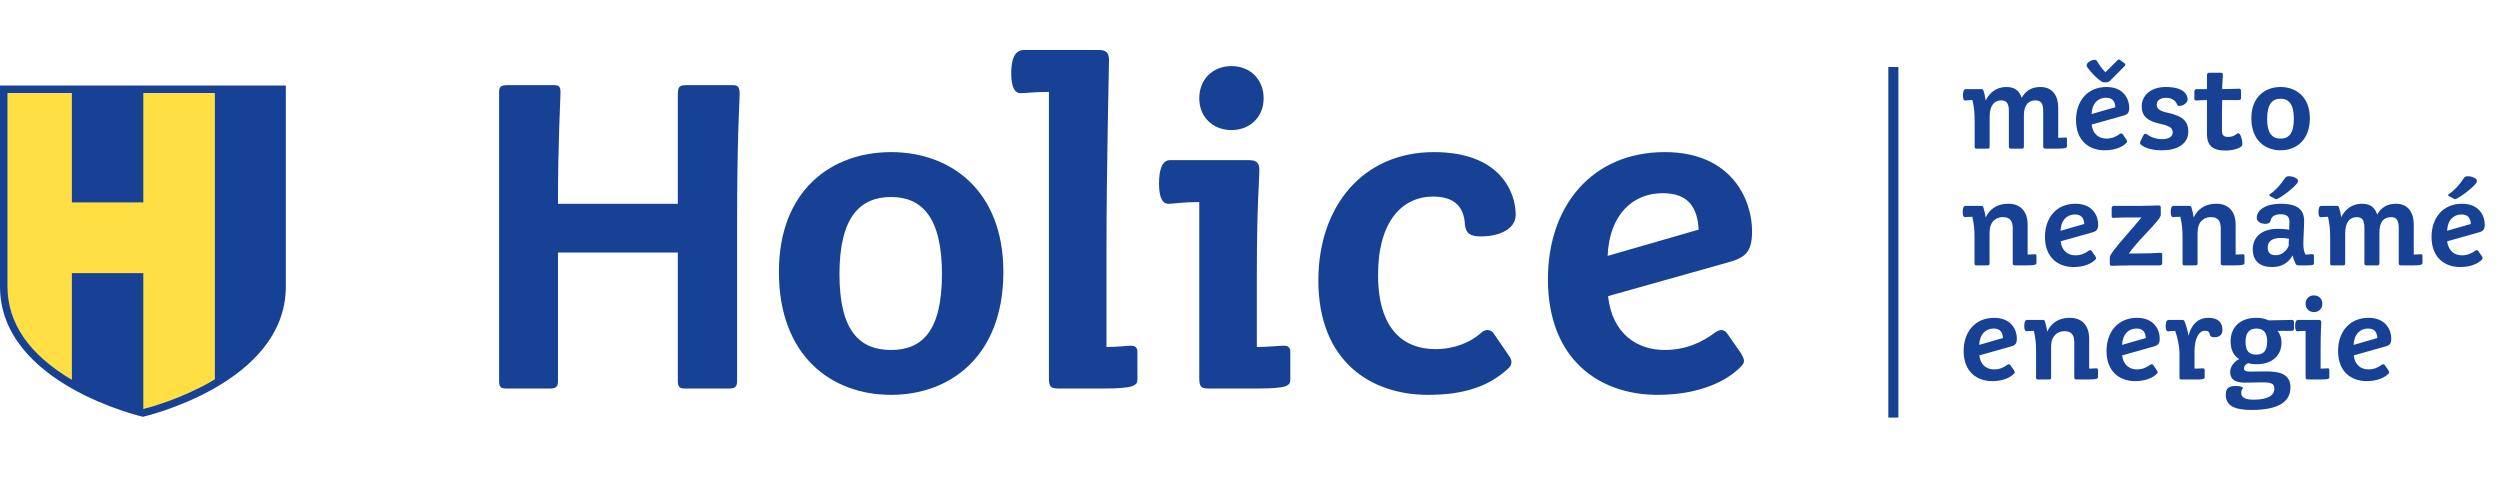
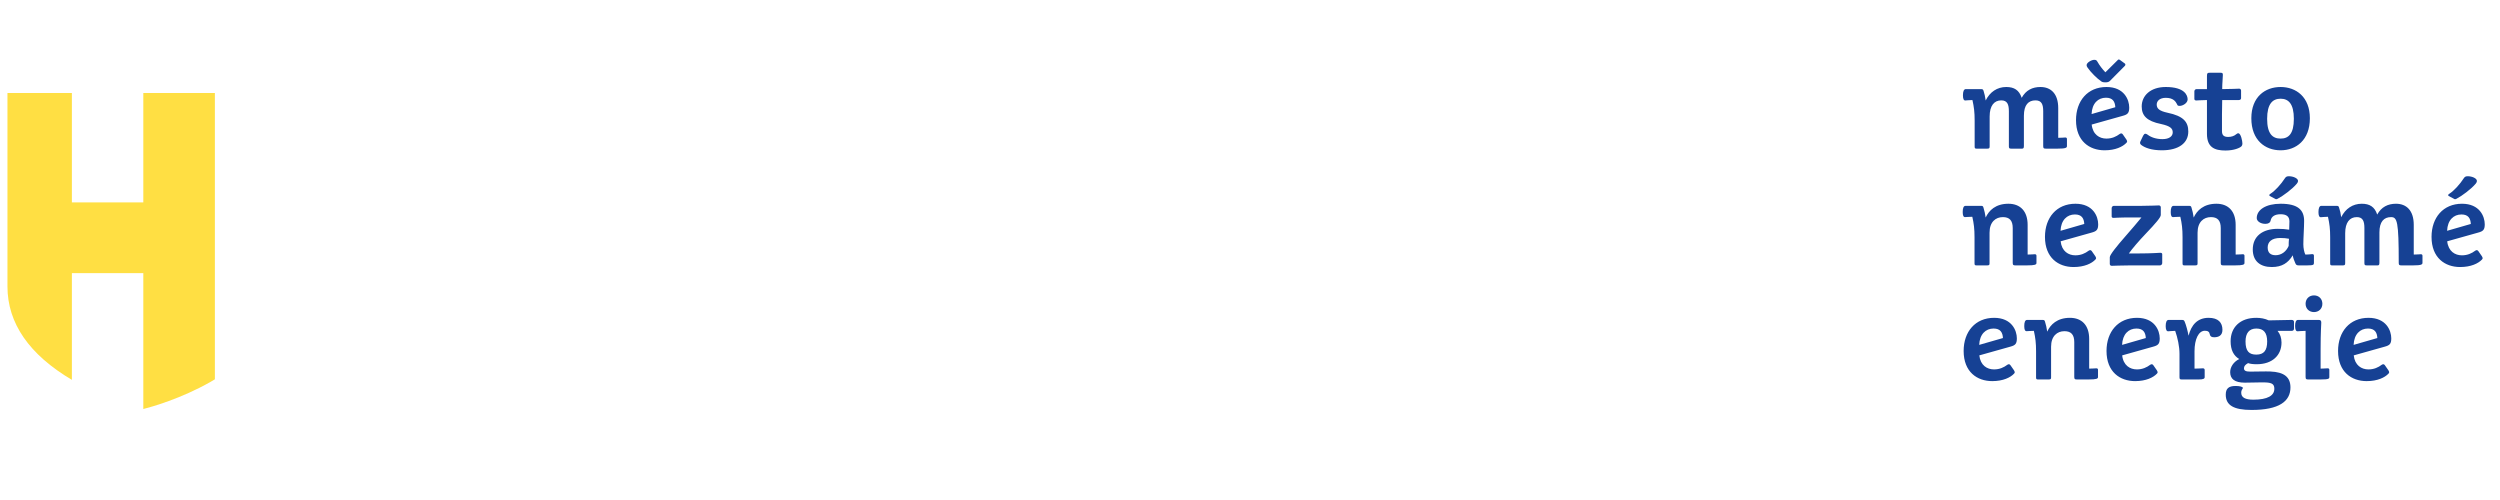
<svg xmlns="http://www.w3.org/2000/svg" width="300px" height="60px" viewBox="0 0 300 60" version="1.1">
  <title>logo/logo-menu-claim</title>
  <g id="Úvodní-stránka" stroke="none" stroke-width="1" fill="none" fill-rule="evenodd">
    <g id="Holice_uvodni-stranka_1920_V1" transform="translate(-422, -12)">
      <g id="element/menu" transform="translate(320, 0)">
        <g id="logo/logo-menu-claim" transform="translate(102, 12)">
-           <rect id="Rectangle" x="0" y="0" width="300" height="60" />
          <g id="Group-9" transform="translate(0, 6)">
            <g id="Group-3" transform="translate(235.371, 1.07)" fill="#164194">
-               <path d="M49.912,33.495 C49.872,32.806 49.594,32.354 48.786,32.354 C47.845,32.354 47.116,33.031 47.063,34.316 L49.912,33.495 Z M48.839,37.259 C49.515,37.259 50.018,37.02 50.441,36.702 C50.508,36.662 50.56,36.637 50.627,36.637 C50.694,36.637 50.759,36.676 50.813,36.756 L51.237,37.365 C51.29,37.458 51.329,37.537 51.329,37.604 C51.329,37.669 51.29,37.723 51.224,37.79 C50.8,38.227 49.939,38.664 48.627,38.664 C46.811,38.664 45.196,37.564 45.196,35.046 C45.196,32.739 46.585,31.069 48.851,31.069 C50.972,31.069 51.582,32.593 51.582,33.534 C51.582,34.184 51.396,34.369 50.8,34.529 L47.077,35.576 C47.209,36.782 48.017,37.259 48.839,37.259 L48.839,37.259 Z M43.314,29.385 C43.314,29.969 42.89,30.38 42.307,30.38 C41.724,30.38 41.3,29.969 41.3,29.385 C41.3,28.789 41.724,28.377 42.307,28.377 C42.89,28.377 43.314,28.789 43.314,29.385 L43.314,29.385 Z M40.333,32.686 C40.147,32.686 40.041,32.487 40.041,32.05 C40.041,31.599 40.147,31.32 40.386,31.32 L42.851,31.32 C43.076,31.32 43.182,31.386 43.182,31.639 C43.182,31.904 43.102,32.725 43.102,34.86 L43.102,37.166 C43.473,37.166 43.777,37.127 43.95,37.127 C44.082,37.127 44.149,37.193 44.149,37.312 L44.149,38.173 C44.149,38.372 44.082,38.465 43.115,38.465 L41.618,38.465 C41.366,38.465 41.3,38.426 41.3,38.147 L41.3,32.633 C40.77,32.633 40.492,32.686 40.333,32.686 L40.333,32.686 Z M36.689,33.906 C36.689,32.858 36.265,32.354 35.39,32.354 C34.542,32.354 34.092,32.898 34.092,33.906 C34.092,35.098 34.542,35.483 35.39,35.483 C36.291,35.483 36.689,34.992 36.689,33.906 L36.689,33.906 Z M38.411,34.039 C38.411,35.562 37.311,36.637 35.443,36.637 C34.98,36.637 34.662,36.596 34.397,36.503 C34.038,36.702 33.906,36.888 33.906,37.127 C33.906,37.405 34.119,37.524 34.648,37.524 C35.643,37.524 36.397,37.484 37.073,37.51 C38.743,37.577 39.484,38.2 39.484,39.42 C39.484,41.09 38.12,42.124 34.82,42.124 C32.661,42.124 31.72,41.554 31.72,40.295 C31.72,39.565 32.052,39.247 32.9,39.247 C33.35,39.247 33.773,39.327 33.773,39.485 C33.773,39.512 33.761,39.553 33.733,39.578 C33.641,39.711 33.576,39.857 33.576,40.056 C33.576,40.64 34.066,40.891 35.046,40.891 C36.756,40.891 37.549,40.388 37.549,39.591 C37.549,39.075 37.325,38.863 36.53,38.823 C35.827,38.797 35.059,38.849 34.012,38.849 C32.767,38.849 32.25,38.386 32.25,37.59 C32.25,36.967 32.661,36.344 33.337,36.014 C32.661,35.615 32.303,34.926 32.303,33.879 C32.303,32.208 33.443,31.069 35.377,31.069 C35.908,31.069 36.424,31.162 36.874,31.374 C38.12,31.36 39.497,31.32 39.643,31.32 C39.803,31.32 39.909,31.427 39.909,31.546 L39.909,32.354 C39.909,32.554 39.803,32.633 39.63,32.633 L37.934,32.633 C38.239,33.004 38.411,33.467 38.411,34.039 L38.411,34.039 Z M27.255,33.217 C27.586,31.93 28.315,31.069 29.666,31.069 C30.819,31.069 31.322,31.639 31.322,32.513 C31.322,33.203 30.846,33.402 30.329,33.402 C29.998,33.402 29.852,33.296 29.798,33.031 C29.759,32.765 29.587,32.619 29.216,32.619 C28.461,32.619 27.971,33.627 27.971,35.085 L27.971,37.166 C28.475,37.166 28.819,37.127 28.977,37.127 C29.11,37.127 29.19,37.206 29.19,37.325 L29.19,38.187 C29.19,38.372 29.031,38.465 28.5,38.465 L26.407,38.465 C26.222,38.465 26.168,38.411 26.168,38.187 L26.168,35.39 C26.168,34.489 25.943,33.467 25.652,32.633 C25.241,32.633 24.976,32.686 24.804,32.686 C24.619,32.686 24.512,32.487 24.512,32.062 C24.512,31.612 24.619,31.32 24.857,31.32 L26.459,31.32 C26.672,31.32 26.725,31.374 26.791,31.533 C26.95,31.891 27.163,32.686 27.255,33.217 L27.255,33.217 Z M22.127,33.495 C22.087,32.806 21.809,32.354 21.001,32.354 C20.06,32.354 19.332,33.031 19.279,34.316 L22.127,33.495 Z M21.055,37.259 C21.729,37.259 22.233,37.02 22.657,36.702 C22.723,36.662 22.777,36.637 22.843,36.637 C22.909,36.637 22.975,36.676 23.028,36.756 L23.452,37.365 C23.505,37.458 23.546,37.537 23.546,37.604 C23.546,37.669 23.505,37.723 23.439,37.79 C23.015,38.227 22.153,38.664 20.842,38.664 C19.027,38.664 17.411,37.564 17.411,35.046 C17.411,32.739 18.802,31.069 21.067,31.069 C23.188,31.069 23.797,32.593 23.797,33.534 C23.797,34.184 23.611,34.369 23.015,34.529 L19.291,35.576 C19.425,36.782 20.233,37.259 21.055,37.259 L21.055,37.259 Z M10.295,32.725 C10.679,31.877 11.488,31.069 13.025,31.069 C14.442,31.069 15.33,31.957 15.33,33.601 L15.33,37.166 C15.834,37.166 16.019,37.127 16.192,37.127 C16.324,37.127 16.39,37.193 16.39,37.312 L16.39,38.173 C16.39,38.372 16.231,38.465 15.264,38.465 L13.859,38.465 C13.608,38.465 13.541,38.426 13.541,38.147 L13.541,33.984 C13.541,33.084 13.157,32.672 12.362,32.672 C11.488,32.672 10.759,33.256 10.759,34.542 L10.759,38.227 C10.759,38.411 10.706,38.465 10.481,38.465 L9.169,38.465 C9.01,38.465 8.957,38.411 8.957,38.227 L8.957,35.098 C8.957,34.078 8.878,33.455 8.693,32.633 C8.242,32.633 7.99,32.672 7.818,32.672 C7.632,32.672 7.54,32.487 7.54,32.062 C7.54,31.612 7.632,31.32 7.884,31.32 L9.726,31.32 C9.951,31.32 9.977,31.374 10.03,31.533 C10.137,31.877 10.229,32.262 10.295,32.725 L10.295,32.725 Z M4.983,33.495 C4.943,32.806 4.664,32.354 3.856,32.354 C2.915,32.354 2.186,33.031 2.133,34.316 L4.983,33.495 Z M3.909,37.259 C4.585,37.259 5.088,37.02 5.512,36.702 C5.579,36.662 5.631,36.637 5.698,36.637 C5.763,36.637 5.831,36.676 5.883,36.756 L6.307,37.365 C6.36,37.458 6.4,37.537 6.4,37.604 C6.4,37.669 6.36,37.723 6.294,37.79 C5.87,38.227 5.008,38.664 3.697,38.664 C1.882,38.664 0.266,37.564 0.266,35.046 C0.266,32.739 1.657,31.069 3.922,31.069 C6.042,31.069 6.652,32.593 6.652,33.534 C6.652,34.184 6.466,34.369 5.87,34.529 L2.147,35.576 C2.279,36.782 3.087,37.259 3.909,37.259 L3.909,37.259 Z M59.408,16.783 C59.355,16.809 59.288,16.836 59.235,16.836 C59.182,16.836 59.129,16.809 59.05,16.756 L58.466,16.451 C58.427,16.425 58.413,16.385 58.413,16.345 C58.413,16.28 58.453,16.24 58.559,16.173 C59.09,15.841 59.818,15.046 60.295,14.304 C60.401,14.145 60.52,14.078 60.759,14.078 C61.262,14.078 61.859,14.317 61.859,14.649 C61.859,14.742 61.819,14.834 61.727,14.954 C61.196,15.603 60.07,16.438 59.408,16.783 L59.408,16.783 Z M61.129,19.805 C61.09,19.116 60.811,18.665 60.003,18.665 C59.063,18.665 58.334,19.341 58.281,20.627 L61.129,19.805 Z M60.056,23.569 C60.733,23.569 61.235,23.331 61.66,23.013 C61.727,22.972 61.779,22.947 61.846,22.947 C61.912,22.947 61.977,22.986 62.031,23.066 L62.454,23.675 C62.508,23.768 62.547,23.848 62.547,23.914 C62.547,23.981 62.508,24.033 62.442,24.099 C62.017,24.537 61.156,24.974 59.845,24.974 C58.029,24.974 56.413,23.874 56.413,21.356 C56.413,19.049 57.804,17.379 60.07,17.379 C62.189,17.379 62.799,18.903 62.799,19.845 C62.799,20.494 62.614,20.68 62.017,20.839 L58.294,21.886 C58.427,23.093 59.235,23.569 60.056,23.569 L60.056,23.569 Z M48.038,17.379 C48.992,17.379 49.59,17.75 49.894,18.678 C50.397,17.763 51.179,17.379 52.147,17.379 C53.391,17.379 54.279,18.175 54.279,19.912 L54.279,23.477 C54.783,23.477 54.955,23.437 55.127,23.437 C55.259,23.437 55.326,23.503 55.326,23.623 L55.326,24.47 C55.326,24.669 55.18,24.776 54.213,24.776 L52.795,24.776 C52.543,24.776 52.477,24.736 52.477,24.457 L52.477,20.296 C52.477,19.474 52.292,18.983 51.55,18.983 C50.702,18.983 50.159,19.527 50.159,20.826 L50.159,24.431 C50.159,24.682 50.119,24.776 49.947,24.776 L48.635,24.776 C48.423,24.776 48.357,24.736 48.357,24.498 L48.357,20.296 C48.357,19.474 48.171,18.983 47.443,18.983 C46.594,18.983 46.051,19.62 46.051,20.918 L46.051,24.498 C46.051,24.723 45.998,24.776 45.773,24.776 L44.462,24.776 C44.302,24.776 44.249,24.723 44.249,24.537 L44.249,21.409 C44.249,20.389 44.171,19.779 43.985,18.943 C43.534,18.943 43.296,18.996 43.123,18.996 C42.938,18.996 42.845,18.798 42.845,18.373 C42.845,17.923 42.951,17.631 43.189,17.631 L45.005,17.631 C45.23,17.631 45.27,17.684 45.322,17.857 C45.429,18.175 45.508,18.532 45.574,18.996 C46.077,17.976 46.953,17.379 48.038,17.379 L48.038,17.379 Z M37.943,16.783 C37.889,16.809 37.823,16.836 37.77,16.836 C37.717,16.836 37.664,16.809 37.585,16.756 L37.002,16.451 C36.962,16.425 36.949,16.385 36.949,16.345 C36.949,16.28 36.989,16.24 37.095,16.173 C37.625,15.841 38.353,15.046 38.83,14.304 C38.936,14.145 39.055,14.078 39.294,14.078 C39.797,14.078 40.393,14.317 40.393,14.649 C40.393,14.742 40.354,14.834 40.261,14.954 C39.731,15.603 38.605,16.438 37.943,16.783 L37.943,16.783 Z M38.261,21.488 C37.227,21.488 36.75,21.953 36.75,22.629 C36.75,23.264 37.095,23.556 37.705,23.556 C38.42,23.556 38.989,23.093 39.268,22.442 C39.268,22.111 39.281,21.846 39.308,21.581 C38.963,21.515 38.671,21.488 38.261,21.488 L38.261,21.488 Z M42.103,23.424 C42.235,23.424 42.301,23.489 42.301,23.61 L42.301,24.457 C42.301,24.696 42.275,24.776 41.493,24.776 L40.461,24.776 C40.221,24.776 40.142,24.696 40.062,24.498 C39.93,24.218 39.811,23.888 39.758,23.569 C39.201,24.483 38.472,24.974 37.24,24.974 C35.863,24.974 34.962,24.272 34.962,22.867 C34.962,21.316 36.088,20.389 37.969,20.389 C38.499,20.389 38.91,20.428 39.333,20.494 C39.347,20.229 39.36,19.924 39.36,19.5 C39.36,18.93 39.029,18.638 38.3,18.638 C37.599,18.638 37.201,18.917 37.108,19.381 C37.054,19.659 36.829,19.792 36.471,19.792 C35.915,19.792 35.438,19.487 35.438,19.102 C35.438,18.108 36.525,17.379 38.314,17.379 C40.407,17.379 41.123,18.148 41.123,19.434 C41.123,20.229 41.03,21.488 41.03,22.244 C41.03,22.722 41.135,23.199 41.268,23.477 C41.759,23.477 41.93,23.424 42.103,23.424 L42.103,23.424 Z M27.873,19.036 C28.258,18.188 29.065,17.379 30.601,17.379 C32.02,17.379 32.907,18.267 32.907,19.912 L32.907,23.477 C33.411,23.477 33.597,23.437 33.769,23.437 C33.901,23.437 33.967,23.503 33.967,23.623 L33.967,24.483 C33.967,24.682 33.809,24.776 32.842,24.776 L31.437,24.776 C31.185,24.776 31.119,24.736 31.119,24.457 L31.119,20.296 C31.119,19.394 30.735,18.983 29.939,18.983 C29.065,18.983 28.337,19.566 28.337,20.852 L28.337,24.537 C28.337,24.723 28.283,24.776 28.059,24.776 L26.746,24.776 C26.588,24.776 26.534,24.723 26.534,24.537 L26.534,21.409 C26.534,20.389 26.456,19.765 26.27,18.943 C25.819,18.943 25.568,18.983 25.396,18.983 C25.21,18.983 25.117,18.798 25.117,18.373 C25.117,17.923 25.21,17.631 25.462,17.631 L27.303,17.631 C27.528,17.631 27.555,17.684 27.608,17.843 C27.714,18.188 27.807,18.572 27.873,19.036 L27.873,19.036 Z M23.871,23.264 C24.004,23.264 24.096,23.318 24.096,23.437 L24.096,24.498 C24.096,24.643 23.977,24.776 23.832,24.776 L20.32,24.776 C19.3,24.776 18.16,24.828 18.028,24.828 C17.895,24.828 17.803,24.723 17.803,24.603 L17.803,23.795 C17.803,23.503 18.69,22.416 19.618,21.356 C20.426,20.441 21.168,19.553 21.605,19.023 L20.32,19.023 C18.876,19.023 18.412,19.076 18.253,19.076 C18.121,19.076 18.028,19.023 18.028,18.903 L18.028,17.91 C18.028,17.763 18.148,17.631 18.293,17.631 L21.658,17.631 C22.679,17.631 23.566,17.579 23.699,17.579 C23.832,17.579 23.923,17.684 23.923,17.804 L23.923,18.731 C23.923,19.009 23.315,19.725 22.135,20.958 C21.287,21.846 20.48,22.787 20.095,23.343 L21.327,23.343 C22.838,23.343 23.712,23.264 23.871,23.264 L23.871,23.264 Z M14.742,19.805 C14.702,19.116 14.424,18.665 13.616,18.665 C12.675,18.665 11.946,19.341 11.893,20.627 L14.742,19.805 Z M13.669,23.569 C14.344,23.569 14.848,23.331 15.272,23.013 C15.338,22.972 15.391,22.947 15.458,22.947 C15.524,22.947 15.59,22.986 15.643,23.066 L16.067,23.675 C16.12,23.768 16.16,23.848 16.16,23.914 C16.16,23.981 16.12,24.033 16.054,24.099 C15.63,24.537 14.769,24.974 13.457,24.974 C11.642,24.974 10.025,23.874 10.025,21.356 C10.025,19.049 11.416,17.379 13.682,17.379 C15.802,17.379 16.411,18.903 16.411,19.845 C16.411,20.494 16.225,20.68 15.63,20.839 L11.907,21.886 C12.039,23.093 12.847,23.569 13.669,23.569 L13.669,23.569 Z M2.91,19.036 C3.294,18.188 4.102,17.379 5.64,17.379 C7.057,17.379 7.945,18.267 7.945,19.912 L7.945,23.477 C8.448,23.477 8.634,23.437 8.806,23.437 C8.938,23.437 9.005,23.503 9.005,23.623 L9.005,24.483 C9.005,24.682 8.845,24.776 7.878,24.776 L6.474,24.776 C6.223,24.776 6.156,24.736 6.156,24.457 L6.156,20.296 C6.156,19.394 5.771,18.983 4.977,18.983 C4.102,18.983 3.374,19.566 3.374,20.852 L3.374,24.537 C3.374,24.723 3.321,24.776 3.095,24.776 L1.784,24.776 C1.625,24.776 1.572,24.723 1.572,24.537 L1.572,21.409 C1.572,20.389 1.493,19.765 1.307,18.943 C0.856,18.943 0.604,18.983 0.432,18.983 C0.247,18.983 0.154,18.798 0.154,18.373 C0.154,17.923 0.247,17.631 0.499,17.631 L2.341,17.631 C2.566,17.631 2.592,17.684 2.645,17.843 C2.751,18.188 2.844,18.572 2.91,19.036 L2.91,19.036 Z M39.891,7.188 C39.891,5.398 39.256,4.775 38.302,4.775 C37.334,4.775 36.685,5.398 36.685,7.188 C36.685,8.991 37.334,9.561 38.302,9.561 C39.256,9.561 39.891,8.991 39.891,7.188 L39.891,7.188 Z M34.79,7.122 C34.79,4.563 36.434,3.37 38.302,3.37 C40.157,3.37 41.813,4.563 41.813,7.122 C41.813,9.747 40.157,10.966 38.302,10.966 C36.434,10.966 34.79,9.747 34.79,7.122 L34.79,7.122 Z M33.333,3.569 C33.465,3.569 33.558,3.675 33.558,3.795 L33.558,4.709 C33.558,4.855 33.439,4.934 33.293,4.934 L31.293,4.934 C31.279,5.571 31.266,6.233 31.266,6.671 L31.266,8.659 C31.266,9.176 31.504,9.362 32.021,9.362 C32.406,9.362 32.737,9.242 32.949,9.057 C33.069,8.964 33.121,8.924 33.227,8.924 C33.532,8.924 33.717,9.852 33.717,10.143 C33.717,10.316 33.664,10.422 33.585,10.502 C33.412,10.674 32.723,10.992 31.69,10.992 C30.391,10.992 29.464,10.621 29.464,8.991 L29.464,4.934 C28.894,4.934 28.338,4.988 28.179,4.988 C28.046,4.988 27.953,4.922 27.953,4.802 L27.953,3.887 C27.953,3.741 28.073,3.622 28.219,3.622 L29.464,3.622 L29.464,2.084 C29.464,1.713 29.517,1.66 29.794,1.66 L31.093,1.66 C31.319,1.66 31.372,1.713 31.372,1.912 C31.372,2.31 31.293,2.906 31.293,3.622 C32.312,3.622 33.2,3.569 33.333,3.569 L33.333,3.569 Z M21.568,10.316 C21.475,10.25 21.435,10.17 21.435,10.078 C21.435,10.025 21.449,9.958 21.488,9.879 L21.806,9.215 C21.885,9.07 21.964,8.977 22.071,8.977 C22.15,8.977 22.229,9.017 22.349,9.096 C22.72,9.388 23.342,9.626 24.124,9.626 C24.932,9.626 25.356,9.282 25.356,8.819 C25.356,8.367 25.105,8.063 23.952,7.811 C22.243,7.467 21.634,6.803 21.634,5.703 C21.634,4.404 22.693,3.37 24.522,3.37 C26.814,3.37 27.145,4.391 27.145,4.855 C27.145,5.292 26.575,5.637 26.191,5.637 C26.032,5.637 25.913,5.61 25.874,5.438 C25.701,5.094 25.409,4.669 24.522,4.669 C23.806,4.669 23.435,5.04 23.435,5.478 C23.435,5.968 23.767,6.247 24.733,6.459 C26.642,6.856 27.224,7.559 27.224,8.712 C27.224,10.09 26.085,10.966 24.058,10.966 C22.839,10.966 22.018,10.674 21.568,10.316 L21.568,10.316 Z M18.467,5.796 C18.427,5.107 18.149,4.656 17.341,4.656 C16.4,4.656 15.671,5.333 15.618,6.618 L18.467,5.796 Z M18.758,0.137 C18.798,0.083 18.824,0.07 18.877,0.07 C18.931,0.07 18.971,0.083 19.023,0.123 L19.619,0.56 C19.672,0.6 19.672,0.653 19.672,0.68 C19.672,0.746 19.647,0.798 19.606,0.838 L17.804,2.655 C17.672,2.774 17.513,2.814 17.234,2.814 C17.075,2.814 16.916,2.787 16.797,2.707 C16.28,2.363 15.525,1.607 15.141,1.051 C15.048,0.918 15.022,0.838 15.022,0.746 C15.022,0.441 15.618,0.109 15.936,0.109 C16.161,0.109 16.227,0.176 16.32,0.335 C16.585,0.798 16.891,1.196 17.274,1.607 L18.758,0.137 Z M17.393,9.561 C18.069,9.561 18.573,9.321 18.997,9.004 C19.063,8.964 19.117,8.938 19.182,8.938 C19.248,8.938 19.314,8.977 19.367,9.057 L19.791,9.667 C19.845,9.759 19.884,9.839 19.884,9.905 C19.884,9.972 19.845,10.025 19.778,10.09 C19.355,10.528 18.493,10.966 17.182,10.966 C15.367,10.966 13.75,9.865 13.75,7.347 C13.75,5.04 15.141,3.37 17.407,3.37 C19.526,3.37 20.136,4.895 20.136,5.835 C20.136,6.486 19.95,6.671 19.355,6.83 L15.631,7.877 C15.764,9.084 16.572,9.561 17.393,9.561 L17.393,9.561 Z M5.376,3.37 C6.33,3.37 6.926,3.741 7.231,4.669 C7.733,3.754 8.516,3.37 9.483,3.37 C10.728,3.37 11.616,4.165 11.616,5.902 L11.616,9.468 C12.12,9.468 12.292,9.428 12.465,9.428 C12.597,9.428 12.663,9.494 12.663,9.614 L12.663,10.461 C12.663,10.661 12.517,10.767 11.549,10.767 L10.133,10.767 C9.881,10.767 9.814,10.728 9.814,10.449 L9.814,6.286 C9.814,5.464 9.628,4.974 8.887,4.974 C8.038,4.974 7.497,5.517 7.497,6.817 L7.497,10.422 C7.497,10.674 7.456,10.767 7.284,10.767 L5.972,10.767 C5.759,10.767 5.694,10.728 5.694,10.489 L5.694,6.286 C5.694,5.464 5.508,4.974 4.78,4.974 C3.932,4.974 3.387,5.61 3.387,6.909 L3.387,10.489 C3.387,10.713 3.335,10.767 3.11,10.767 L1.799,10.767 C1.639,10.767 1.587,10.713 1.587,10.528 L1.587,7.399 C1.587,6.38 1.506,5.769 1.321,4.934 C0.871,4.934 0.633,4.988 0.46,4.988 C0.275,4.988 0.182,4.789 0.182,4.364 C0.182,3.914 0.289,3.622 0.527,3.622 L2.342,3.622 C2.567,3.622 2.607,3.675 2.66,3.847 C2.765,4.165 2.844,4.524 2.911,4.988 C3.415,3.967 4.289,3.37 5.376,3.37 L5.376,3.37 Z" id="Fill-1" />
+               <path d="M49.912,33.495 C49.872,32.806 49.594,32.354 48.786,32.354 C47.845,32.354 47.116,33.031 47.063,34.316 L49.912,33.495 Z M48.839,37.259 C49.515,37.259 50.018,37.02 50.441,36.702 C50.508,36.662 50.56,36.637 50.627,36.637 C50.694,36.637 50.759,36.676 50.813,36.756 L51.237,37.365 C51.29,37.458 51.329,37.537 51.329,37.604 C51.329,37.669 51.29,37.723 51.224,37.79 C50.8,38.227 49.939,38.664 48.627,38.664 C46.811,38.664 45.196,37.564 45.196,35.046 C45.196,32.739 46.585,31.069 48.851,31.069 C50.972,31.069 51.582,32.593 51.582,33.534 C51.582,34.184 51.396,34.369 50.8,34.529 L47.077,35.576 C47.209,36.782 48.017,37.259 48.839,37.259 L48.839,37.259 Z M43.314,29.385 C43.314,29.969 42.89,30.38 42.307,30.38 C41.724,30.38 41.3,29.969 41.3,29.385 C41.3,28.789 41.724,28.377 42.307,28.377 C42.89,28.377 43.314,28.789 43.314,29.385 L43.314,29.385 Z M40.333,32.686 C40.147,32.686 40.041,32.487 40.041,32.05 C40.041,31.599 40.147,31.32 40.386,31.32 L42.851,31.32 C43.076,31.32 43.182,31.386 43.182,31.639 C43.182,31.904 43.102,32.725 43.102,34.86 L43.102,37.166 C43.473,37.166 43.777,37.127 43.95,37.127 C44.082,37.127 44.149,37.193 44.149,37.312 L44.149,38.173 C44.149,38.372 44.082,38.465 43.115,38.465 L41.618,38.465 C41.366,38.465 41.3,38.426 41.3,38.147 L41.3,32.633 C40.77,32.633 40.492,32.686 40.333,32.686 L40.333,32.686 Z M36.689,33.906 C36.689,32.858 36.265,32.354 35.39,32.354 C34.542,32.354 34.092,32.898 34.092,33.906 C34.092,35.098 34.542,35.483 35.39,35.483 C36.291,35.483 36.689,34.992 36.689,33.906 L36.689,33.906 Z M38.411,34.039 C38.411,35.562 37.311,36.637 35.443,36.637 C34.98,36.637 34.662,36.596 34.397,36.503 C34.038,36.702 33.906,36.888 33.906,37.127 C33.906,37.405 34.119,37.524 34.648,37.524 C35.643,37.524 36.397,37.484 37.073,37.51 C38.743,37.577 39.484,38.2 39.484,39.42 C39.484,41.09 38.12,42.124 34.82,42.124 C32.661,42.124 31.72,41.554 31.72,40.295 C31.72,39.565 32.052,39.247 32.9,39.247 C33.35,39.247 33.773,39.327 33.773,39.485 C33.773,39.512 33.761,39.553 33.733,39.578 C33.641,39.711 33.576,39.857 33.576,40.056 C33.576,40.64 34.066,40.891 35.046,40.891 C36.756,40.891 37.549,40.388 37.549,39.591 C37.549,39.075 37.325,38.863 36.53,38.823 C35.827,38.797 35.059,38.849 34.012,38.849 C32.767,38.849 32.25,38.386 32.25,37.59 C32.25,36.967 32.661,36.344 33.337,36.014 C32.661,35.615 32.303,34.926 32.303,33.879 C32.303,32.208 33.443,31.069 35.377,31.069 C35.908,31.069 36.424,31.162 36.874,31.374 C38.12,31.36 39.497,31.32 39.643,31.32 C39.803,31.32 39.909,31.427 39.909,31.546 L39.909,32.354 C39.909,32.554 39.803,32.633 39.63,32.633 L37.934,32.633 C38.239,33.004 38.411,33.467 38.411,34.039 L38.411,34.039 Z M27.255,33.217 C27.586,31.93 28.315,31.069 29.666,31.069 C30.819,31.069 31.322,31.639 31.322,32.513 C31.322,33.203 30.846,33.402 30.329,33.402 C29.998,33.402 29.852,33.296 29.798,33.031 C29.759,32.765 29.587,32.619 29.216,32.619 C28.461,32.619 27.971,33.627 27.971,35.085 L27.971,37.166 C28.475,37.166 28.819,37.127 28.977,37.127 C29.11,37.127 29.19,37.206 29.19,37.325 L29.19,38.187 C29.19,38.372 29.031,38.465 28.5,38.465 L26.407,38.465 C26.222,38.465 26.168,38.411 26.168,38.187 L26.168,35.39 C26.168,34.489 25.943,33.467 25.652,32.633 C25.241,32.633 24.976,32.686 24.804,32.686 C24.619,32.686 24.512,32.487 24.512,32.062 C24.512,31.612 24.619,31.32 24.857,31.32 L26.459,31.32 C26.672,31.32 26.725,31.374 26.791,31.533 C26.95,31.891 27.163,32.686 27.255,33.217 L27.255,33.217 Z M22.127,33.495 C22.087,32.806 21.809,32.354 21.001,32.354 C20.06,32.354 19.332,33.031 19.279,34.316 L22.127,33.495 Z M21.055,37.259 C21.729,37.259 22.233,37.02 22.657,36.702 C22.723,36.662 22.777,36.637 22.843,36.637 C22.909,36.637 22.975,36.676 23.028,36.756 L23.452,37.365 C23.505,37.458 23.546,37.537 23.546,37.604 C23.546,37.669 23.505,37.723 23.439,37.79 C23.015,38.227 22.153,38.664 20.842,38.664 C19.027,38.664 17.411,37.564 17.411,35.046 C17.411,32.739 18.802,31.069 21.067,31.069 C23.188,31.069 23.797,32.593 23.797,33.534 C23.797,34.184 23.611,34.369 23.015,34.529 L19.291,35.576 C19.425,36.782 20.233,37.259 21.055,37.259 L21.055,37.259 Z M10.295,32.725 C10.679,31.877 11.488,31.069 13.025,31.069 C14.442,31.069 15.33,31.957 15.33,33.601 L15.33,37.166 C15.834,37.166 16.019,37.127 16.192,37.127 C16.324,37.127 16.39,37.193 16.39,37.312 L16.39,38.173 C16.39,38.372 16.231,38.465 15.264,38.465 L13.859,38.465 C13.608,38.465 13.541,38.426 13.541,38.147 L13.541,33.984 C13.541,33.084 13.157,32.672 12.362,32.672 C11.488,32.672 10.759,33.256 10.759,34.542 L10.759,38.227 C10.759,38.411 10.706,38.465 10.481,38.465 L9.169,38.465 C9.01,38.465 8.957,38.411 8.957,38.227 L8.957,35.098 C8.957,34.078 8.878,33.455 8.693,32.633 C8.242,32.633 7.99,32.672 7.818,32.672 C7.632,32.672 7.54,32.487 7.54,32.062 C7.54,31.612 7.632,31.32 7.884,31.32 L9.726,31.32 C9.951,31.32 9.977,31.374 10.03,31.533 C10.137,31.877 10.229,32.262 10.295,32.725 L10.295,32.725 Z M4.983,33.495 C4.943,32.806 4.664,32.354 3.856,32.354 C2.915,32.354 2.186,33.031 2.133,34.316 L4.983,33.495 Z M3.909,37.259 C4.585,37.259 5.088,37.02 5.512,36.702 C5.579,36.662 5.631,36.637 5.698,36.637 C5.763,36.637 5.831,36.676 5.883,36.756 L6.307,37.365 C6.36,37.458 6.4,37.537 6.4,37.604 C6.4,37.669 6.36,37.723 6.294,37.79 C5.87,38.227 5.008,38.664 3.697,38.664 C1.882,38.664 0.266,37.564 0.266,35.046 C0.266,32.739 1.657,31.069 3.922,31.069 C6.042,31.069 6.652,32.593 6.652,33.534 C6.652,34.184 6.466,34.369 5.87,34.529 L2.147,35.576 C2.279,36.782 3.087,37.259 3.909,37.259 L3.909,37.259 Z M59.408,16.783 C59.355,16.809 59.288,16.836 59.235,16.836 C59.182,16.836 59.129,16.809 59.05,16.756 L58.466,16.451 C58.427,16.425 58.413,16.385 58.413,16.345 C58.413,16.28 58.453,16.24 58.559,16.173 C59.09,15.841 59.818,15.046 60.295,14.304 C60.401,14.145 60.52,14.078 60.759,14.078 C61.262,14.078 61.859,14.317 61.859,14.649 C61.859,14.742 61.819,14.834 61.727,14.954 C61.196,15.603 60.07,16.438 59.408,16.783 L59.408,16.783 Z M61.129,19.805 C61.09,19.116 60.811,18.665 60.003,18.665 C59.063,18.665 58.334,19.341 58.281,20.627 L61.129,19.805 Z M60.056,23.569 C60.733,23.569 61.235,23.331 61.66,23.013 C61.727,22.972 61.779,22.947 61.846,22.947 C61.912,22.947 61.977,22.986 62.031,23.066 L62.454,23.675 C62.508,23.768 62.547,23.848 62.547,23.914 C62.547,23.981 62.508,24.033 62.442,24.099 C62.017,24.537 61.156,24.974 59.845,24.974 C58.029,24.974 56.413,23.874 56.413,21.356 C56.413,19.049 57.804,17.379 60.07,17.379 C62.189,17.379 62.799,18.903 62.799,19.845 C62.799,20.494 62.614,20.68 62.017,20.839 L58.294,21.886 C58.427,23.093 59.235,23.569 60.056,23.569 L60.056,23.569 Z M48.038,17.379 C48.992,17.379 49.59,17.75 49.894,18.678 C50.397,17.763 51.179,17.379 52.147,17.379 C53.391,17.379 54.279,18.175 54.279,19.912 L54.279,23.477 C54.783,23.477 54.955,23.437 55.127,23.437 C55.259,23.437 55.326,23.503 55.326,23.623 L55.326,24.47 C55.326,24.669 55.18,24.776 54.213,24.776 L52.795,24.776 C52.543,24.776 52.477,24.736 52.477,24.457 C52.477,19.474 52.292,18.983 51.55,18.983 C50.702,18.983 50.159,19.527 50.159,20.826 L50.159,24.431 C50.159,24.682 50.119,24.776 49.947,24.776 L48.635,24.776 C48.423,24.776 48.357,24.736 48.357,24.498 L48.357,20.296 C48.357,19.474 48.171,18.983 47.443,18.983 C46.594,18.983 46.051,19.62 46.051,20.918 L46.051,24.498 C46.051,24.723 45.998,24.776 45.773,24.776 L44.462,24.776 C44.302,24.776 44.249,24.723 44.249,24.537 L44.249,21.409 C44.249,20.389 44.171,19.779 43.985,18.943 C43.534,18.943 43.296,18.996 43.123,18.996 C42.938,18.996 42.845,18.798 42.845,18.373 C42.845,17.923 42.951,17.631 43.189,17.631 L45.005,17.631 C45.23,17.631 45.27,17.684 45.322,17.857 C45.429,18.175 45.508,18.532 45.574,18.996 C46.077,17.976 46.953,17.379 48.038,17.379 L48.038,17.379 Z M37.943,16.783 C37.889,16.809 37.823,16.836 37.77,16.836 C37.717,16.836 37.664,16.809 37.585,16.756 L37.002,16.451 C36.962,16.425 36.949,16.385 36.949,16.345 C36.949,16.28 36.989,16.24 37.095,16.173 C37.625,15.841 38.353,15.046 38.83,14.304 C38.936,14.145 39.055,14.078 39.294,14.078 C39.797,14.078 40.393,14.317 40.393,14.649 C40.393,14.742 40.354,14.834 40.261,14.954 C39.731,15.603 38.605,16.438 37.943,16.783 L37.943,16.783 Z M38.261,21.488 C37.227,21.488 36.75,21.953 36.75,22.629 C36.75,23.264 37.095,23.556 37.705,23.556 C38.42,23.556 38.989,23.093 39.268,22.442 C39.268,22.111 39.281,21.846 39.308,21.581 C38.963,21.515 38.671,21.488 38.261,21.488 L38.261,21.488 Z M42.103,23.424 C42.235,23.424 42.301,23.489 42.301,23.61 L42.301,24.457 C42.301,24.696 42.275,24.776 41.493,24.776 L40.461,24.776 C40.221,24.776 40.142,24.696 40.062,24.498 C39.93,24.218 39.811,23.888 39.758,23.569 C39.201,24.483 38.472,24.974 37.24,24.974 C35.863,24.974 34.962,24.272 34.962,22.867 C34.962,21.316 36.088,20.389 37.969,20.389 C38.499,20.389 38.91,20.428 39.333,20.494 C39.347,20.229 39.36,19.924 39.36,19.5 C39.36,18.93 39.029,18.638 38.3,18.638 C37.599,18.638 37.201,18.917 37.108,19.381 C37.054,19.659 36.829,19.792 36.471,19.792 C35.915,19.792 35.438,19.487 35.438,19.102 C35.438,18.108 36.525,17.379 38.314,17.379 C40.407,17.379 41.123,18.148 41.123,19.434 C41.123,20.229 41.03,21.488 41.03,22.244 C41.03,22.722 41.135,23.199 41.268,23.477 C41.759,23.477 41.93,23.424 42.103,23.424 L42.103,23.424 Z M27.873,19.036 C28.258,18.188 29.065,17.379 30.601,17.379 C32.02,17.379 32.907,18.267 32.907,19.912 L32.907,23.477 C33.411,23.477 33.597,23.437 33.769,23.437 C33.901,23.437 33.967,23.503 33.967,23.623 L33.967,24.483 C33.967,24.682 33.809,24.776 32.842,24.776 L31.437,24.776 C31.185,24.776 31.119,24.736 31.119,24.457 L31.119,20.296 C31.119,19.394 30.735,18.983 29.939,18.983 C29.065,18.983 28.337,19.566 28.337,20.852 L28.337,24.537 C28.337,24.723 28.283,24.776 28.059,24.776 L26.746,24.776 C26.588,24.776 26.534,24.723 26.534,24.537 L26.534,21.409 C26.534,20.389 26.456,19.765 26.27,18.943 C25.819,18.943 25.568,18.983 25.396,18.983 C25.21,18.983 25.117,18.798 25.117,18.373 C25.117,17.923 25.21,17.631 25.462,17.631 L27.303,17.631 C27.528,17.631 27.555,17.684 27.608,17.843 C27.714,18.188 27.807,18.572 27.873,19.036 L27.873,19.036 Z M23.871,23.264 C24.004,23.264 24.096,23.318 24.096,23.437 L24.096,24.498 C24.096,24.643 23.977,24.776 23.832,24.776 L20.32,24.776 C19.3,24.776 18.16,24.828 18.028,24.828 C17.895,24.828 17.803,24.723 17.803,24.603 L17.803,23.795 C17.803,23.503 18.69,22.416 19.618,21.356 C20.426,20.441 21.168,19.553 21.605,19.023 L20.32,19.023 C18.876,19.023 18.412,19.076 18.253,19.076 C18.121,19.076 18.028,19.023 18.028,18.903 L18.028,17.91 C18.028,17.763 18.148,17.631 18.293,17.631 L21.658,17.631 C22.679,17.631 23.566,17.579 23.699,17.579 C23.832,17.579 23.923,17.684 23.923,17.804 L23.923,18.731 C23.923,19.009 23.315,19.725 22.135,20.958 C21.287,21.846 20.48,22.787 20.095,23.343 L21.327,23.343 C22.838,23.343 23.712,23.264 23.871,23.264 L23.871,23.264 Z M14.742,19.805 C14.702,19.116 14.424,18.665 13.616,18.665 C12.675,18.665 11.946,19.341 11.893,20.627 L14.742,19.805 Z M13.669,23.569 C14.344,23.569 14.848,23.331 15.272,23.013 C15.338,22.972 15.391,22.947 15.458,22.947 C15.524,22.947 15.59,22.986 15.643,23.066 L16.067,23.675 C16.12,23.768 16.16,23.848 16.16,23.914 C16.16,23.981 16.12,24.033 16.054,24.099 C15.63,24.537 14.769,24.974 13.457,24.974 C11.642,24.974 10.025,23.874 10.025,21.356 C10.025,19.049 11.416,17.379 13.682,17.379 C15.802,17.379 16.411,18.903 16.411,19.845 C16.411,20.494 16.225,20.68 15.63,20.839 L11.907,21.886 C12.039,23.093 12.847,23.569 13.669,23.569 L13.669,23.569 Z M2.91,19.036 C3.294,18.188 4.102,17.379 5.64,17.379 C7.057,17.379 7.945,18.267 7.945,19.912 L7.945,23.477 C8.448,23.477 8.634,23.437 8.806,23.437 C8.938,23.437 9.005,23.503 9.005,23.623 L9.005,24.483 C9.005,24.682 8.845,24.776 7.878,24.776 L6.474,24.776 C6.223,24.776 6.156,24.736 6.156,24.457 L6.156,20.296 C6.156,19.394 5.771,18.983 4.977,18.983 C4.102,18.983 3.374,19.566 3.374,20.852 L3.374,24.537 C3.374,24.723 3.321,24.776 3.095,24.776 L1.784,24.776 C1.625,24.776 1.572,24.723 1.572,24.537 L1.572,21.409 C1.572,20.389 1.493,19.765 1.307,18.943 C0.856,18.943 0.604,18.983 0.432,18.983 C0.247,18.983 0.154,18.798 0.154,18.373 C0.154,17.923 0.247,17.631 0.499,17.631 L2.341,17.631 C2.566,17.631 2.592,17.684 2.645,17.843 C2.751,18.188 2.844,18.572 2.91,19.036 L2.91,19.036 Z M39.891,7.188 C39.891,5.398 39.256,4.775 38.302,4.775 C37.334,4.775 36.685,5.398 36.685,7.188 C36.685,8.991 37.334,9.561 38.302,9.561 C39.256,9.561 39.891,8.991 39.891,7.188 L39.891,7.188 Z M34.79,7.122 C34.79,4.563 36.434,3.37 38.302,3.37 C40.157,3.37 41.813,4.563 41.813,7.122 C41.813,9.747 40.157,10.966 38.302,10.966 C36.434,10.966 34.79,9.747 34.79,7.122 L34.79,7.122 Z M33.333,3.569 C33.465,3.569 33.558,3.675 33.558,3.795 L33.558,4.709 C33.558,4.855 33.439,4.934 33.293,4.934 L31.293,4.934 C31.279,5.571 31.266,6.233 31.266,6.671 L31.266,8.659 C31.266,9.176 31.504,9.362 32.021,9.362 C32.406,9.362 32.737,9.242 32.949,9.057 C33.069,8.964 33.121,8.924 33.227,8.924 C33.532,8.924 33.717,9.852 33.717,10.143 C33.717,10.316 33.664,10.422 33.585,10.502 C33.412,10.674 32.723,10.992 31.69,10.992 C30.391,10.992 29.464,10.621 29.464,8.991 L29.464,4.934 C28.894,4.934 28.338,4.988 28.179,4.988 C28.046,4.988 27.953,4.922 27.953,4.802 L27.953,3.887 C27.953,3.741 28.073,3.622 28.219,3.622 L29.464,3.622 L29.464,2.084 C29.464,1.713 29.517,1.66 29.794,1.66 L31.093,1.66 C31.319,1.66 31.372,1.713 31.372,1.912 C31.372,2.31 31.293,2.906 31.293,3.622 C32.312,3.622 33.2,3.569 33.333,3.569 L33.333,3.569 Z M21.568,10.316 C21.475,10.25 21.435,10.17 21.435,10.078 C21.435,10.025 21.449,9.958 21.488,9.879 L21.806,9.215 C21.885,9.07 21.964,8.977 22.071,8.977 C22.15,8.977 22.229,9.017 22.349,9.096 C22.72,9.388 23.342,9.626 24.124,9.626 C24.932,9.626 25.356,9.282 25.356,8.819 C25.356,8.367 25.105,8.063 23.952,7.811 C22.243,7.467 21.634,6.803 21.634,5.703 C21.634,4.404 22.693,3.37 24.522,3.37 C26.814,3.37 27.145,4.391 27.145,4.855 C27.145,5.292 26.575,5.637 26.191,5.637 C26.032,5.637 25.913,5.61 25.874,5.438 C25.701,5.094 25.409,4.669 24.522,4.669 C23.806,4.669 23.435,5.04 23.435,5.478 C23.435,5.968 23.767,6.247 24.733,6.459 C26.642,6.856 27.224,7.559 27.224,8.712 C27.224,10.09 26.085,10.966 24.058,10.966 C22.839,10.966 22.018,10.674 21.568,10.316 L21.568,10.316 Z M18.467,5.796 C18.427,5.107 18.149,4.656 17.341,4.656 C16.4,4.656 15.671,5.333 15.618,6.618 L18.467,5.796 Z M18.758,0.137 C18.798,0.083 18.824,0.07 18.877,0.07 C18.931,0.07 18.971,0.083 19.023,0.123 L19.619,0.56 C19.672,0.6 19.672,0.653 19.672,0.68 C19.672,0.746 19.647,0.798 19.606,0.838 L17.804,2.655 C17.672,2.774 17.513,2.814 17.234,2.814 C17.075,2.814 16.916,2.787 16.797,2.707 C16.28,2.363 15.525,1.607 15.141,1.051 C15.048,0.918 15.022,0.838 15.022,0.746 C15.022,0.441 15.618,0.109 15.936,0.109 C16.161,0.109 16.227,0.176 16.32,0.335 C16.585,0.798 16.891,1.196 17.274,1.607 L18.758,0.137 Z M17.393,9.561 C18.069,9.561 18.573,9.321 18.997,9.004 C19.063,8.964 19.117,8.938 19.182,8.938 C19.248,8.938 19.314,8.977 19.367,9.057 L19.791,9.667 C19.845,9.759 19.884,9.839 19.884,9.905 C19.884,9.972 19.845,10.025 19.778,10.09 C19.355,10.528 18.493,10.966 17.182,10.966 C15.367,10.966 13.75,9.865 13.75,7.347 C13.75,5.04 15.141,3.37 17.407,3.37 C19.526,3.37 20.136,4.895 20.136,5.835 C20.136,6.486 19.95,6.671 19.355,6.83 L15.631,7.877 C15.764,9.084 16.572,9.561 17.393,9.561 L17.393,9.561 Z M5.376,3.37 C6.33,3.37 6.926,3.741 7.231,4.669 C7.733,3.754 8.516,3.37 9.483,3.37 C10.728,3.37 11.616,4.165 11.616,5.902 L11.616,9.468 C12.12,9.468 12.292,9.428 12.465,9.428 C12.597,9.428 12.663,9.494 12.663,9.614 L12.663,10.461 C12.663,10.661 12.517,10.767 11.549,10.767 L10.133,10.767 C9.881,10.767 9.814,10.728 9.814,10.449 L9.814,6.286 C9.814,5.464 9.628,4.974 8.887,4.974 C8.038,4.974 7.497,5.517 7.497,6.817 L7.497,10.422 C7.497,10.674 7.456,10.767 7.284,10.767 L5.972,10.767 C5.759,10.767 5.694,10.728 5.694,10.489 L5.694,6.286 C5.694,5.464 5.508,4.974 4.78,4.974 C3.932,4.974 3.387,5.61 3.387,6.909 L3.387,10.489 C3.387,10.713 3.335,10.767 3.11,10.767 L1.799,10.767 C1.639,10.767 1.587,10.713 1.587,10.528 L1.587,7.399 C1.587,6.38 1.506,5.769 1.321,4.934 C0.871,4.934 0.633,4.988 0.46,4.988 C0.275,4.988 0.182,4.789 0.182,4.364 C0.182,3.914 0.289,3.622 0.527,3.622 L2.342,3.622 C2.567,3.622 2.607,3.675 2.66,3.847 C2.765,4.165 2.844,4.524 2.911,4.988 C3.415,3.967 4.289,3.37 5.376,3.37 L5.376,3.37 Z" id="Fill-1" />
            </g>
-             <polygon id="Fill-4" fill="#164194" points="226.6 44.109 227.808 44.109 227.808 2.038 226.6 2.038" />
-             <path d="M203.841,21.554 C203.69,18.912 202.621,17.183 199.524,17.183 C195.914,17.183 193.119,19.775 192.916,24.708 L203.841,21.554 Z M199.724,35.996 C202.317,35.996 204.248,35.08 205.875,33.859 C206.129,33.705 206.332,33.606 206.587,33.606 C206.839,33.606 207.094,33.759 207.297,34.063 L208.923,36.401 C209.127,36.759 209.279,37.064 209.279,37.316 C209.279,37.572 209.127,37.772 208.871,38.029 C207.246,39.706 203.943,41.382 198.912,41.382 C191.952,41.382 185.751,37.164 185.751,27.504 C185.751,18.658 191.086,12.253 199.776,12.253 C207.907,12.253 210.247,18.099 210.247,21.709 C210.247,24.2 209.532,24.912 207.246,25.522 L192.967,29.538 C193.473,34.164 196.574,35.996 199.724,35.996 L199.724,35.996 Z M171.363,41.382 C164.453,41.382 158.202,37.316 158.202,27.656 C158.202,18.761 163.537,12.253 172.075,12.253 C180,12.253 181.883,17.03 181.883,19.775 C181.883,21.504 179.9,22.369 177.716,22.369 C176.495,22.369 175.886,22.064 175.784,20.896 C175.684,18.964 174.664,17.588 171.973,17.588 C168.314,17.588 165.368,20.489 165.368,26.998 C165.368,33.606 168.517,35.894 172.228,35.894 C174.565,35.894 176.444,35.08 177.716,33.961 C177.969,33.705 178.223,33.606 178.478,33.606 C178.783,33.606 179.086,33.759 179.241,34.012 L181.12,36.759 C181.273,36.961 181.374,37.264 181.374,37.417 C181.374,37.772 181.222,38.029 180.916,38.284 C178.783,40.213 175.989,41.382 171.363,41.382 L171.363,41.382 Z M151.635,5.796 C151.635,8.033 150.01,9.608 147.772,9.608 C145.537,9.608 143.912,8.033 143.912,5.796 C143.912,3.507 145.537,1.931 147.772,1.931 C150.01,1.931 151.635,3.507 151.635,5.796 L151.635,5.796 Z M140.202,18.455 C139.489,18.455 139.083,17.692 139.083,16.013 C139.083,14.287 139.489,13.218 140.405,13.218 L149.858,13.218 C150.72,13.218 151.127,13.471 151.127,14.436 C151.127,15.456 150.821,18.606 150.821,26.793 L150.821,35.638 C152.245,35.638 153.415,35.486 154.074,35.486 C154.583,35.486 154.839,35.74 154.839,36.198 L154.839,39.502 C154.839,40.265 154.583,40.622 150.873,40.622 L145.131,40.622 C144.166,40.622 143.912,40.467 143.912,39.401 L143.912,18.25 C141.878,18.25 140.812,18.455 140.202,18.455 L140.202,18.455 Z M132.777,24.353 L132.777,35.638 C134.251,35.638 135.064,35.486 135.724,35.486 C136.235,35.486 136.489,35.74 136.489,36.198 L136.489,39.502 C136.489,40.265 136.08,40.622 132.373,40.622 L127.088,40.622 C126.123,40.622 125.87,40.467 125.87,39.401 L125.87,5.032 C123.834,5.032 123.124,5.184 122.462,5.184 C121.804,5.184 121.345,4.525 121.345,2.797 C121.345,1.017 121.804,0 122.869,0 L131.812,0 C132.678,0 133.082,0.252 133.082,1.219 C133.082,2.336 132.777,13.729 132.777,24.353 L132.777,24.353 Z M113.034,26.895 C113.034,20.029 110.593,17.641 106.936,17.641 C103.226,17.641 100.735,20.029 100.735,26.895 C100.735,33.809 103.226,35.996 106.936,35.996 C110.593,35.996 113.034,33.809 113.034,26.895 L113.034,26.895 Z M93.469,26.639 C93.469,16.827 99.77,12.253 106.936,12.253 C114.051,12.253 120.404,16.827 120.404,26.639 C120.404,36.706 114.051,41.382 106.936,41.382 C99.77,41.382 93.469,36.706 93.469,26.639 L93.469,26.639 Z M87.538,40.622 L82.151,40.622 C81.541,40.622 81.338,40.419 81.338,39.706 L81.338,24.301 L66.956,24.301 L66.956,39.706 C66.956,40.366 66.752,40.622 66.041,40.622 L60.707,40.622 C60.096,40.622 59.892,40.419 59.892,39.706 L59.892,5.136 C59.892,4.422 60.046,4.219 60.91,4.219 L66.5,4.219 C67.109,4.219 67.26,4.422 67.26,5.136 C67.26,5.896 66.956,10.929 66.956,18.455 L81.338,18.455 L81.338,5.441 C81.338,4.422 81.489,4.219 82.352,4.219 L87.943,4.219 C88.553,4.219 88.756,4.422 88.756,5.337 C88.756,6.201 88.451,9.913 88.451,21.405 L88.451,39.706 C88.451,40.366 88.247,40.622 87.538,40.622 L87.538,40.622 Z" id="Fill-6" fill="#164194" />
-             <path d="M0,4.264 L0,28.376 C0,34.247 4.297,38.158 8.591,40.601 C12.814,43.005 17.034,43.988 17.148,44.014 L17.148,44.016 L17.15,44.015 L17.153,44.016 L17.153,44.014 C17.266,43.988 21.498,43.003 25.727,40.591 C30.014,38.147 34.3,34.24 34.3,28.376 L34.3,4.264 L0,4.264 Z" id="Fill-7" fill="#164194" />
            <path d="M17.197,5.159 L17.197,18.289 L8.626,18.289 L8.626,5.159 L0.895,5.159 L0.895,28.376 C0.895,32.782 3.5,36.55 8.626,39.582 L8.626,26.772 L17.197,26.772 L17.197,43.082 C18.151,42.839 21.716,41.849 25.285,39.814 C25.457,39.716 25.619,39.615 25.786,39.515 L25.786,5.159 L17.197,5.159 Z" id="Fill-8" fill="#FFDF43" />
          </g>
        </g>
      </g>
    </g>
  </g>
</svg>